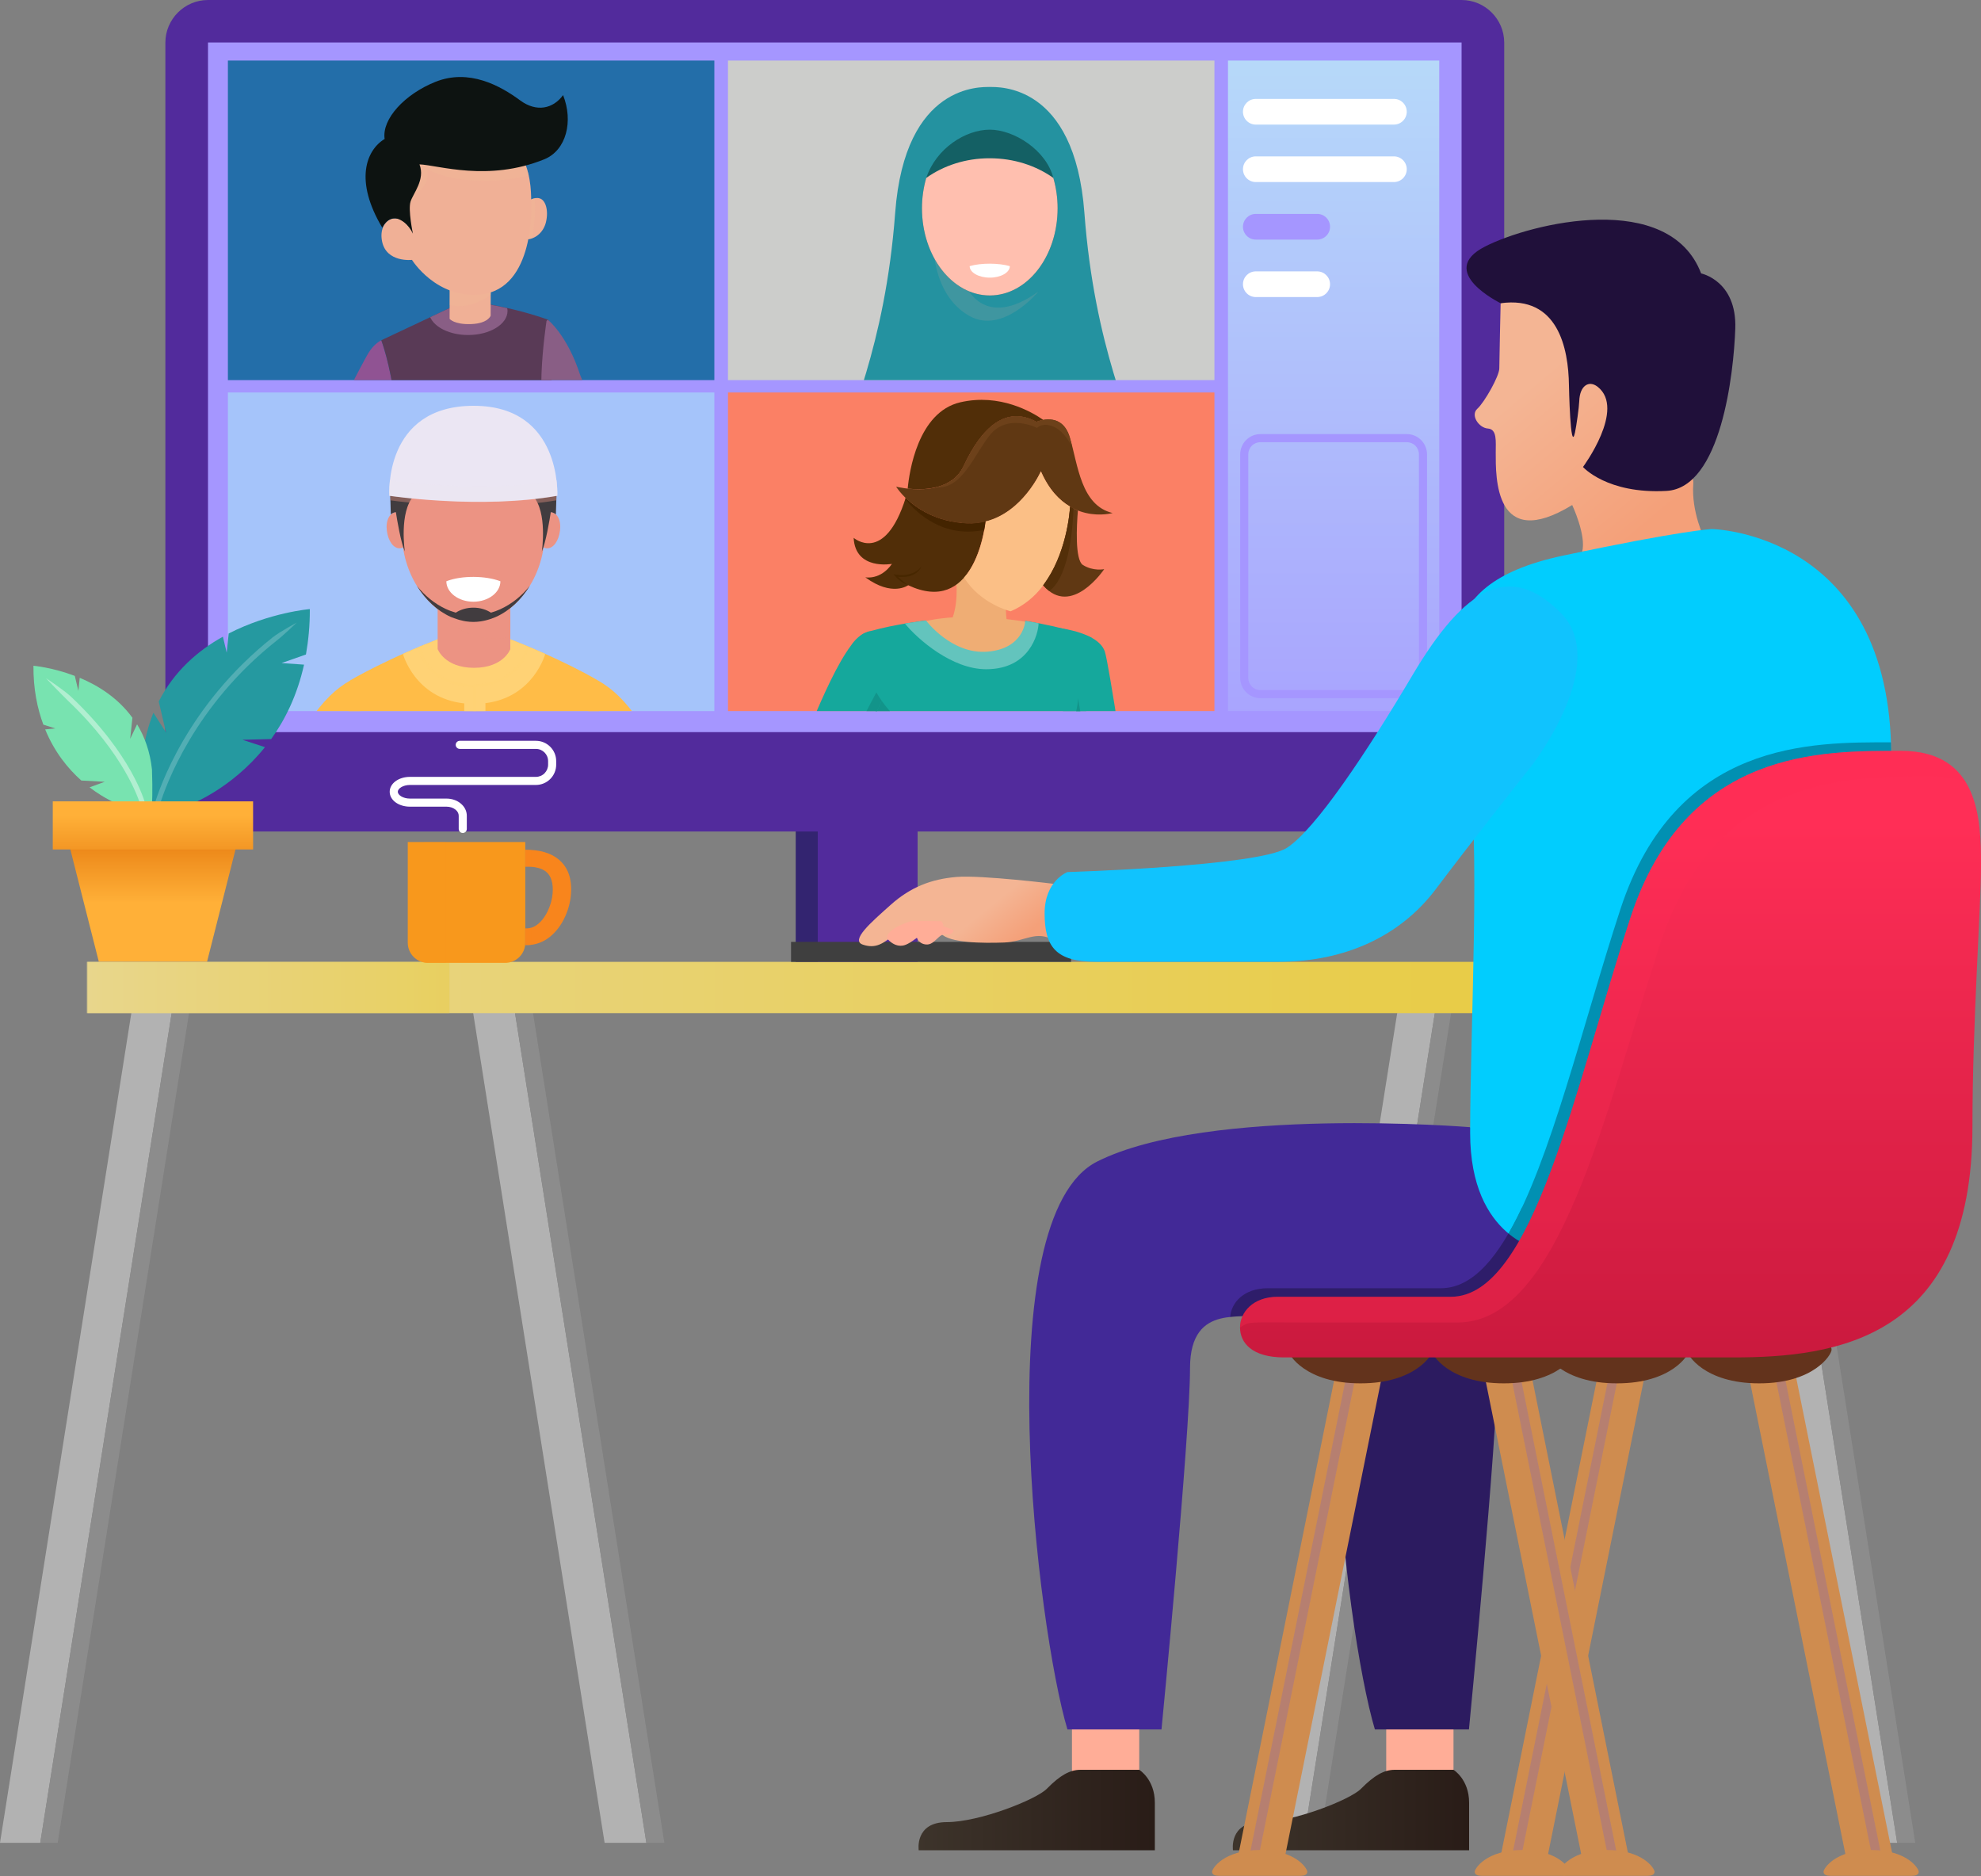
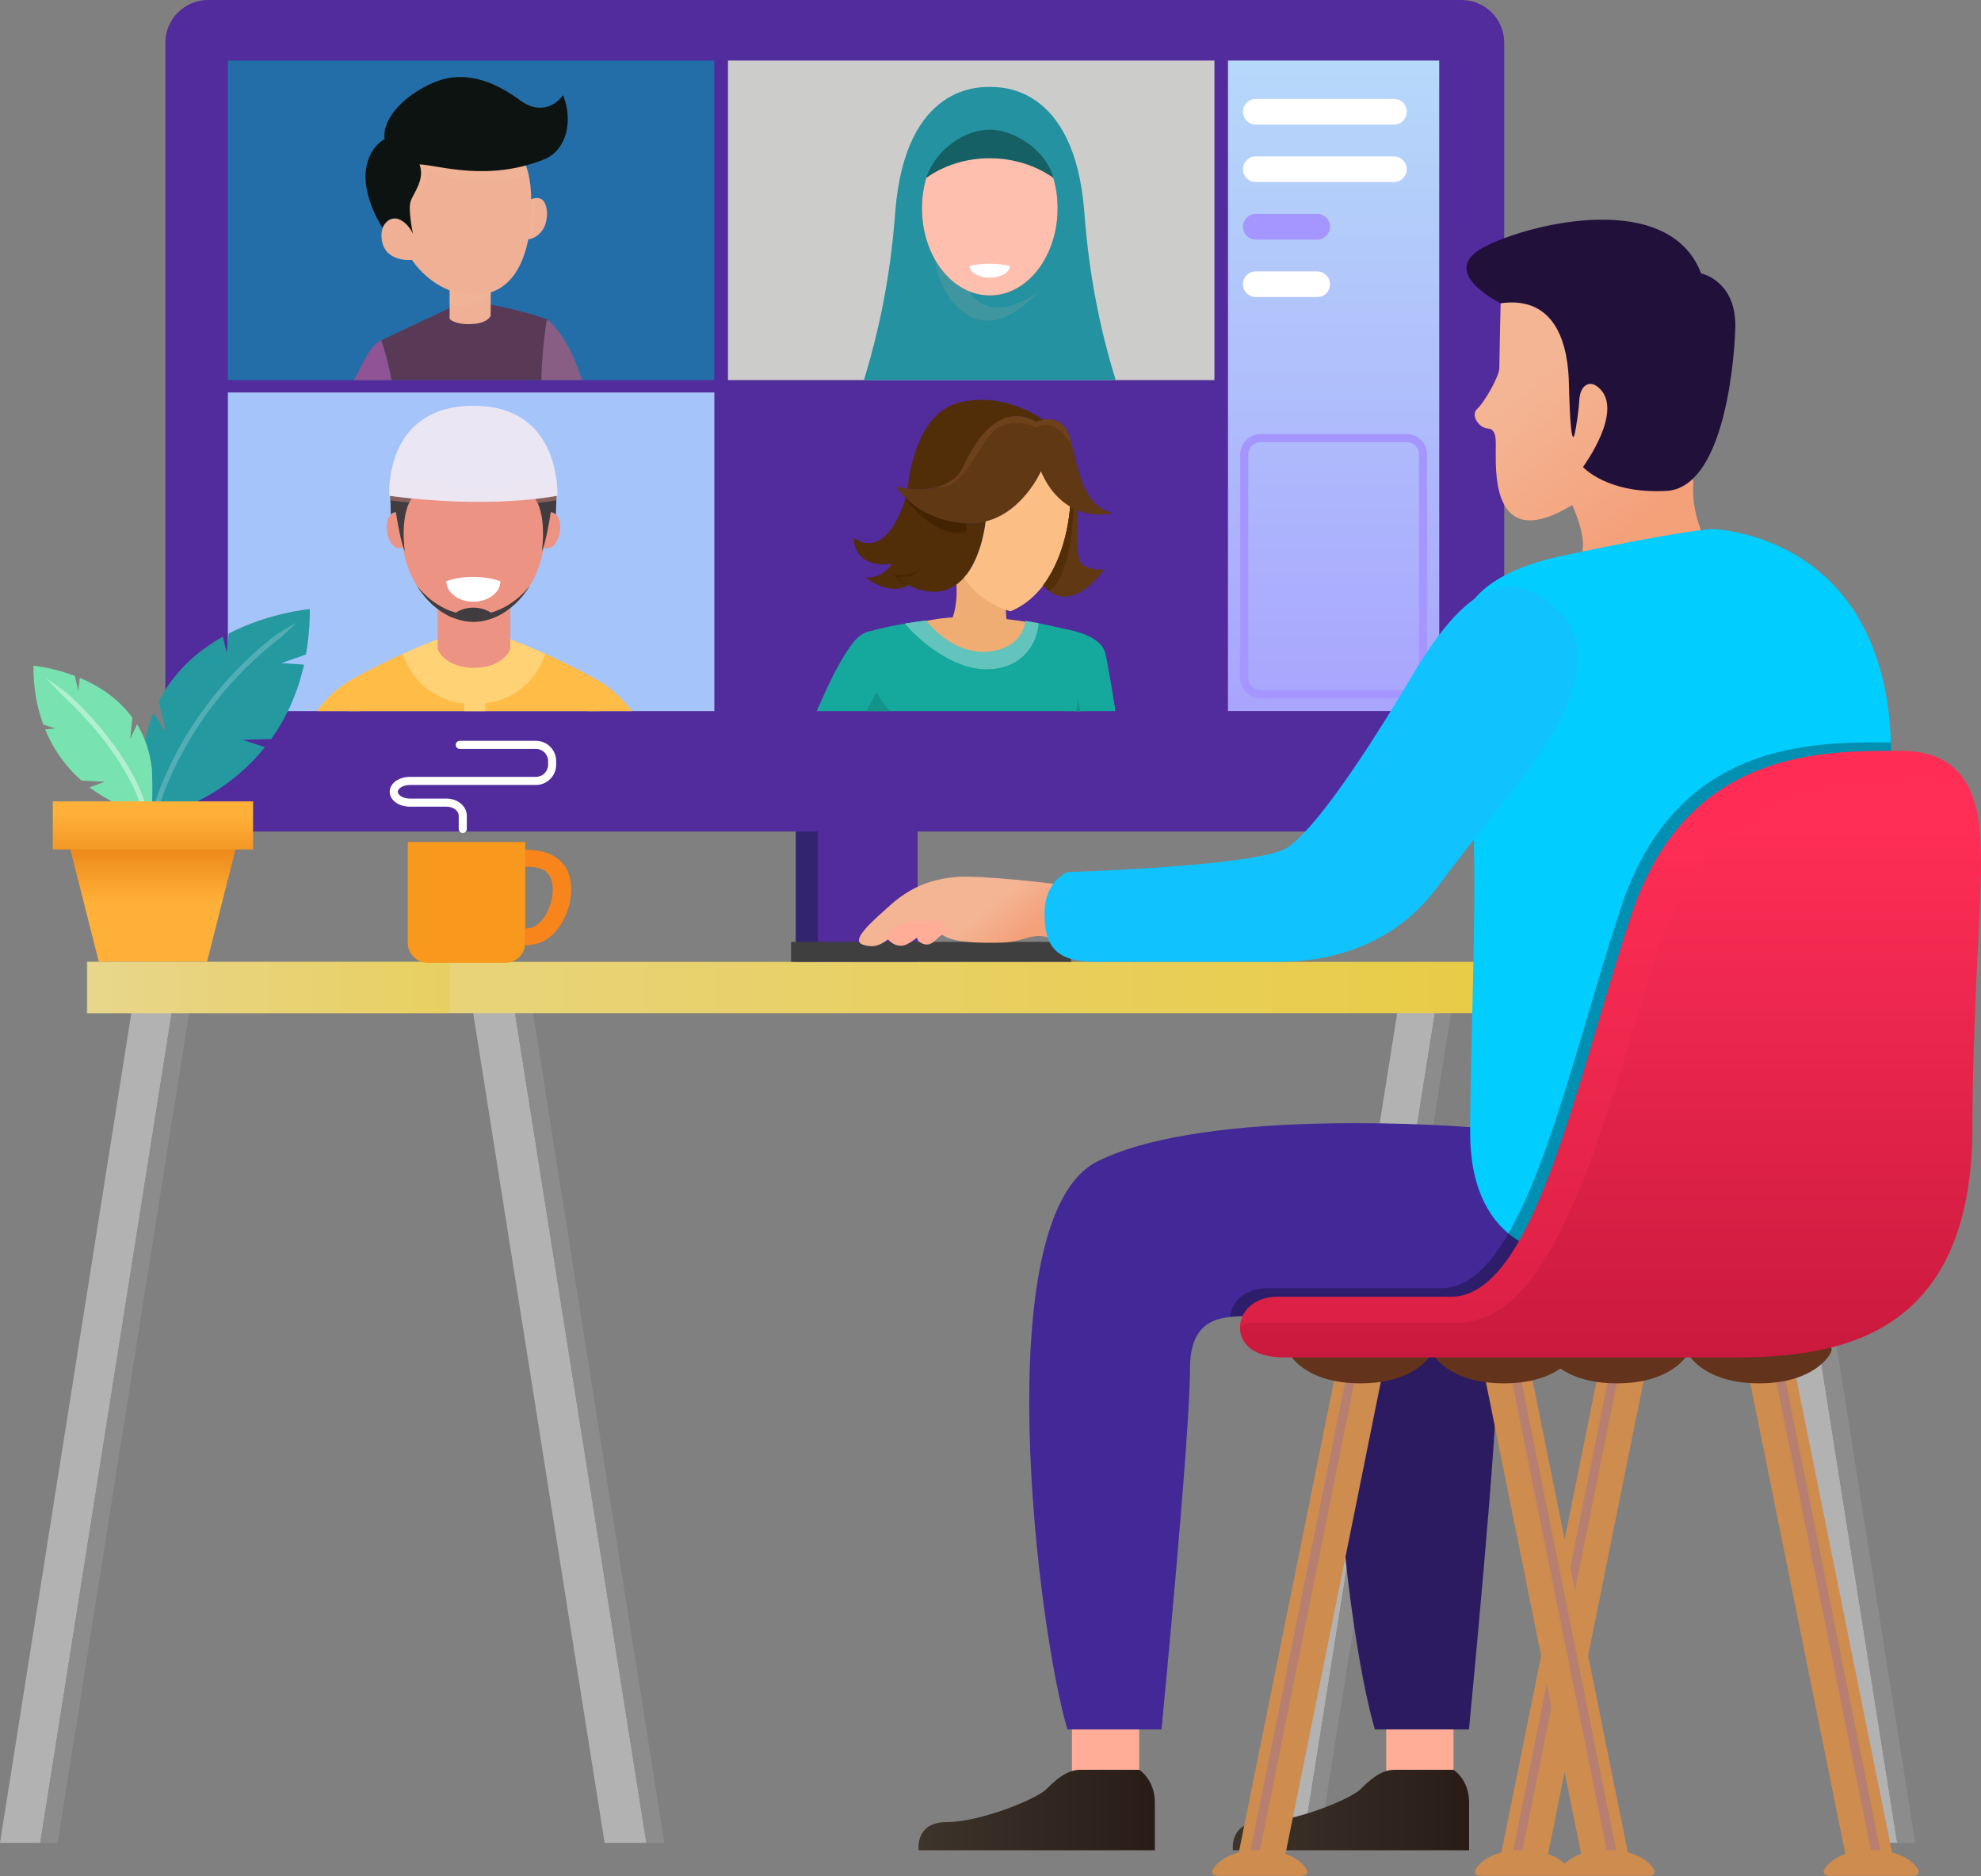
<svg xmlns="http://www.w3.org/2000/svg" xmlns:xlink="http://www.w3.org/1999/xlink" height="236.7" preserveAspectRatio="xMidYMid meet" version="1.0" viewBox="0.0 0.0 250.0 236.7" width="250.0" zoomAndPan="magnify">
  <rect x="0.0" y="0.0" width="250.0" height="236.7" fill="#808080" stroke="none" />
  <g>
    <g>
      <g>
        <path d="M103.12 103.69H115.8V122.1H103.12z" fill="#522B9C" />
      </g>
      <g>
        <path d="M100.42 103.69H103.2V122.1H100.42z" fill="#332470" />
      </g>
    </g>
    <g>
      <g>
        <g>
          <path d="M189.84,99.53c0,2.96-2.42,5.38-5.38,5.38H26.25c-2.96,0-5.38-2.42-5.38-5.38V5.38 c0-2.96,2.42-5.38,5.38-5.38h158.2c2.96,0,5.38,2.42,5.38,5.38V99.53z" fill="#522B9C" />
        </g>
        <g>
-           <path d="M26.25,5.36c0,8.47,0,78.55,0,87.01c9.75,0,148.45,0,158.2,0c0-8.46,0-78.54,0-87.01 C174.7,5.36,36.01,5.36,26.25,5.36z" fill="#A596FF" />
-         </g>
+           </g>
      </g>
      <g>
        <path d="M28.76 7.64H90.15V47.96H28.76z" fill="#236EA9" />
      </g>
      <g>
        <path d="M28.76 49.52H90.15V89.72H28.76z" fill="#A5C4FA" />
      </g>
      <g>
-         <path d="M91.87 49.52H153.26V89.72H91.87z" fill="#FB8065" />
-       </g>
+         </g>
      <linearGradient gradientUnits="userSpaceOnUse" id="a" x1="168.298" x2="168.298" xlink:actuate="onLoad" xlink:show="other" xlink:type="simple" y1="-17.009" y2="112.188">
        <stop offset=".006" stop-color="#bae8f8" />
        <stop offset="1" stop-color="#a596ff" />
      </linearGradient>
      <path d="M154.97 7.64H181.63V89.71H154.97z" fill="url(#a)" />
      <g>
        <defs>
          <path d="M28.76 7.64H90.15V47.96H28.76z" id="b" />
        </defs>
        <clipPath id="c">
          <use overflow="visible" xlink:actuate="onLoad" xlink:href="#b" xlink:show="embed" xlink:type="simple" />
        </clipPath>
        <g clip-path="url(#c)">
          <g>
            <path d="M49.05,58.88c-3.89-3.39-8.08-3.8-8.08-3.8s4.73-9.22,5.5-10.5c0.77-1.28,1.65-1.64,1.65-1.64 s1.96,5.08,2.17,13.59C49.99,57.24,49.62,57.88,49.05,58.88z" fill="#905393" />
          </g>
          <g>
            <path d="M57.04,38.73l-8.92,4.2c0,0,4.42,11.48,0.7,28.81c3.86,1.8,14.49,3.13,21.59-0.15 c0.09-11.08-0.2-18.28-0.85-22.78c0.2-3.23,0.27-8.3-0.42-8.48c-1.9-0.68-4.54-1.42-7.48-1.94 C58.64,38.59,57.04,38.73,57.04,38.73z" fill="#593A56" />
          </g>
          <g>
-             <path d="M64.05,39.23c0,1.68-2.23,3.04-4.97,3.04c-2.3,0-4.22-0.95-4.79-2.25l2.75-1.29c0,0,1.59-0.15,4.61-0.33 c0.81,0.14,1.6,0.3,2.35,0.48C64.03,38.99,64.05,39.11,64.05,39.23z" fill="#895E85" />
-           </g>
+             </g>
          <g>
            <g>
              <path d="M61.92,39.83c0,0-0.31,0.98-2.46,1.06c-2.15,0.08-2.72-0.66-2.72-0.66l0.01-3.72l5.18,0.01L61.92,39.83 z" fill="#F0B096" />
            </g>
            <g>
              <path d="M61.93,37.17v-0.51c-0.05-0.05-0.11-0.1-0.17-0.15l-5-0.01l0,1.98 C59.2,39.08,61.25,37.7,61.93,37.17z" fill="#F0B896" opacity=".4" />
            </g>
            <g>
              <path d="M66.57,25.43c0,0,0.79-0.63,1.54-0.4c0.76,0.22,1.14,1.55,0.79,3c-0.35,1.45-1.57,2.23-2.54,2.16 C65.4,30.12,66.57,25.43,66.57,25.43z" fill="#F0B096" />
            </g>
            <g>
              <path d="M66.37,30.19c-0.96-0.07,0.2-4.76,0.2-4.76s0.42-0.33,0.93-0.42c0,0.29,0,0.53,0.01,0.71 c0,0,0.1,2.02-0.36,4.36C66.89,30.17,66.62,30.21,66.37,30.19z" fill="#F0B896" opacity=".3" />
            </g>
            <g>
              <path d="M67.04,25.76c0,0,0.53,10.69-6.38,11.39c-5.62,0.56-8.67-4.36-8.67-4.36s-3.25,0.38-3.78-2.37 c-0.53-2.74,2.13-4.14,3.68-1.35c0,0-0.94-1.43-1.08-3.53c-0.13-2.09-0.96-8.16,7.24-8.98C67.44,15.61,67.01,24.06,67.04,25.76 z" fill="#F0B096" />
            </g>
            <g>
              <path d="M66.73,22.16c-0.24-1.08-0.67-2.2-1.42-3.18l-1.68-0.07l-10.7,0.86l-2.08,2.46 c-0.1,0.65-0.13,1.28-0.12,1.84l0.72,3.52c-0.01-2.32,1.29-3.15,2-4.05c0.71-0.9,0.49-2.16,0.49-2.16 C58.91,23.81,65.23,22.53,66.73,22.16z" fill="#F0B896" opacity=".4" />
            </g>
            <g>
              <path d="M52.11,29.48c0,0-0.63-2.99-0.3-4.04c0.33-1.05,1.87-2.77,1.13-4.7c2.37,0.09,8.64,2.24,15.77-0.65 c2.77-1.15,3.66-4.79,2.35-8.09c-1.25,1.71-3.33,2.2-5.41,0.67c-2.52-1.86-6.47-4.04-10.71-2.34c-3.86,1.55-6.77,4.68-6.4,7.2 c-2.36,1.44-3.83,5.29-0.29,11.21c0,0,0.61-1.46,1.92-1.14C50.62,27.74,51.5,28.2,52.11,29.48z" fill="#0D1311" />
            </g>
          </g>
          <g>
            <path d="M69.13,40.34c0,0,2.45,1.91,4.09,6.98c1.5,3.53,1.62,5.08,1.62,5.08s-1.67,1.06-4.79,1.3 c-3.13,0.24-1.08-13.2-1.08-13.2" fill="#895E85" />
          </g>
          <g>
            <path d="M49.56,48.74c0,0,0.63,3.24,0.68,6.63c0.79,0.79,3.67,3.96,3.67,3.96h1.67 c0,0,0.55-2.55-0.57-3.67c-1.12-1.12-3.08-1.36-3.49-1.77C51.12,53.49,51.6,52.66,49.56,48.74z" fill="#00D0FC" opacity=".6" />
          </g>
          <g>
            <path d="M69.66,47.98l0.57,8.4l-0.33,3.39l-2.91-0.24c0,0,0.55-2.89,0.91-3.25 c0.36-0.36,0.85-0.6,1.19-1.67C69.43,53.54,69.66,47.98,69.66,47.98z" fill="#00D0FC" opacity=".6" />
          </g>
        </g>
      </g>
      <g>
        <defs>
          <path d="M91.87 7.64H153.26V47.96H91.87z" id="d" />
        </defs>
        <use fill="#CCCDCB" overflow="visible" xlink:actuate="onLoad" xlink:href="#d" xlink:show="embed" xlink:type="simple" />
        <clipPath id="e">
          <use overflow="visible" xlink:actuate="onLoad" xlink:href="#d" xlink:show="embed" xlink:type="simple" />
        </clipPath>
        <g clip-path="url(#e)">
          <g>
            <path d="M143.76,57.47c-0.77-4.35-5.63-13.47-6.91-30.61c-1.23-16.48-10.98-15.85-11.91-15.89v0h-0.06v0 c-0.93,0.04-10.68-0.59-11.91,15.89c-1.28,17.14-6.17,26.37-6.91,30.61c-1.27,7.33-1.86,23.26,4.53,29.39 c6.11,5.85,13.62,9.45,14.29,9.76v0.03c0,0,0.03-0.01,0.03-0.01c0.01,0,0.03,0.01,0.03,0.01v-0.03 c0.66-0.31,8.18-3.92,14.29-9.76C145.62,80.73,145.12,65.15,143.76,57.47z" fill="#2492A0" />
          </g>
          <g>
            <path d="M121.78,35.82c0,0,2.21,6.04,9.27,0.96c0,0-4.45,5.43-8.66,3.11 c-5-2.75-4.64-9.82-4.64-9.82L121.78,35.82z" fill="#AAA6A3" opacity=".2" />
          </g>
          <g>
            <path d="M116.89,22.45c-0.34,1.19-0.54,2.47-0.54,3.82c0,6.08,3.83,11.01,8.56,11.01 c4.73,0,8.56-4.93,8.56-11.01c0-1.34-0.2-2.63-0.54-3.82c-0.89-3.51-4.97-6.09-8.02-6.09 C121.87,16.36,118.15,18.69,116.89,22.45z" fill="#146064" />
          </g>
          <g>
            <path d="M116.89,22.45c-0.34,1.19-0.54,2.47-0.54,3.82c0,6.08,3.83,11.01,8.56,11.01 c4.73,0,8.56-4.93,8.56-11.01c0-1.34-0.2-2.63-0.54-3.82c-2.18-1.55-4.97-2.48-8.02-2.48 C121.87,19.96,119.08,20.89,116.89,22.45z" fill="#FFBFAF" />
          </g>
          <g>
            <path d="M127.44,33.58c0,0.8-1.13,1.45-2.53,1.45c-1.4,0-2.54-0.65-2.54-1.45 C123.82,33.15,126.08,33.18,127.44,33.58z" fill="#FFF" />
          </g>
        </g>
      </g>
      <g>
        <defs>
          <path d="M28.76 49.52H90.15V89.72H28.76z" id="f" />
        </defs>
        <clipPath id="g">
          <use overflow="visible" xlink:actuate="onLoad" xlink:href="#f" xlink:show="embed" xlink:type="simple" />
        </clipPath>
        <g clip-path="url(#g)">
          <g>
            <path d="M76,98.53l-0.56-12.69c0,0-4.75-2.85-12.4-5.69c-1.36-0.16-5.07-0.16-6.44,0 c-7.65,2.85-12.4,5.69-12.4,5.69l-0.56,12.69c0,0-1.33,11.37-1.42,27.12c6.41,3.01,28.79,3.01,35.21,0 C77.34,109.9,76,98.53,76,98.53z" fill="#FFBC47" />
          </g>
          <g>
            <path d="M68.81,82.5c-1.66-0.74-3.59-1.55-5.76-2.36c-1.36-0.16-5.07-0.16-6.44,0c-2.17,0.81-4.1,1.61-5.76,2.36 c0,0,1.48,5.59,7.74,6.25v20.69h2.67V88.72C67.35,87.97,68.81,82.5,68.81,82.5z" fill="#FFD275" />
          </g>
          <g>
            <path d="M66.64,81.6c-0.12-0.05-0.23-0.1-0.35-0.14c-0.16,2.71-3.04,4.88-6.57,4.88 c-3.52,0-6.39-2.16-6.57-4.87c-0.12,0.05-0.23,0.1-0.35,0.15c0.26,2.83,3.26,5.08,6.92,5.08v21.44h0.35V86.68 C63.58,86.54,66.4,84.35,66.64,81.6z" fill="#FFD275" opacity=".5" />
          </g>
          <g>
            <path d="M64.41,81.89c0,0-0.85,2.37-4.59,2.37c-3.73,0-4.59-2.37-4.59-2.37v-5.23h9.17V81.89z" fill="#EC9383" />
          </g>
          <g>
            <path d="M64.41,80.38v-3.72h-9.17C55.24,76.66,57.86,81.61,64.41,80.38z" fill="#EC9383" opacity=".4" />
          </g>
          <g>
            <path d="M69.26,64.57c-0.29,0-0.56,0.12-0.8,0.31c-0.97-4.3-4.51-7.03-8.73-7.03c-4.22,0-7.75,2.72-8.73,7.01 c-0.23-0.18-0.49-0.29-0.77-0.29c-1.1,0-1.57,1.13-1.41,2.39s0.82,2.27,1.67,2.22c0.13-0.01,0.25-0.05,0.37-0.1 c0.73,5,4.42,9.38,8.87,9.38c4.46,0,8.15-4.39,8.87-9.39c0.13,0.06,0.26,0.11,0.4,0.11c0.85,0.05,1.51-0.96,1.67-2.22 C70.84,65.7,70.37,64.57,69.26,64.57z" fill="#EC9383" />
          </g>
          <g>
            <path d="M63.15,73.34c0,1.42-1.53,2.58-3.41,2.58c-1.88,0-3.41-1.16-3.41-2.58 C58.26,72.58,61.31,72.63,63.15,73.34z" fill="#FFF" />
          </g>
          <g>
            <path d="M66.87,73.9c-1.03,1.3-2.32,2.33-3.76,2.98c-0.37,0.17-0.76,0.31-1.15,0.42 c-0.6-0.39-1.37-0.63-2.22-0.63c-0.85,0-1.62,0.24-2.22,0.63c-0.45-0.13-0.89-0.29-1.31-0.49c-1.38-0.65-2.61-1.66-3.6-2.9 c1.08,1.76,2.57,3.16,4.28,3.93c0,0,0,0,0,0c0.14,0.06,0.28,0.11,0.42,0.16c0.2,0.07,0.4,0.14,0.6,0.2 c0.19,0.05,0.38,0.1,0.57,0.14c0.11,0.02,0.22,0.04,0.33,0.06c0.31,0.04,0.61,0.07,0.93,0.07c0.32,0,0.62-0.03,0.93-0.07 c0.11-0.01,0.22-0.03,0.33-0.06c0.19-0.04,0.38-0.08,0.57-0.14c0.21-0.06,0.41-0.12,0.6-0.2c0.14-0.05,0.28-0.1,0.41-0.16 c0,0,0,0,0,0C64.3,77.07,65.79,75.67,66.87,73.9z" fill="#413C3F" />
          </g>
          <g>
            <path d="M70.23,62.39c0,0-1.23,0.18-2.98,0.18c1.88,2.03,1.13,7.01,1.13,7.01c0.49-1.07,0.99-4.02,1.13-4.96 c0.09,0.01,0.41,0.05,0.64,0.29C70.17,64.13,70.23,62.39,70.23,62.39z" fill="#413C3F" />
          </g>
          <g>
            <path d="M49.24,62.39c0,0,1.23,0.18,2.98,0.18c-1.88,2.03-1.13,7.01-1.13,7.01c-0.49-1.07-0.99-4.02-1.13-4.96 c-0.09,0.01-0.41,0.05-0.64,0.29C49.31,64.13,49.24,62.39,49.24,62.39z" fill="#413C3F" />
          </g>
          <g>
            <path d="M49.14,62.55c0,0,11.43,1.73,21.19,0c0,0,0.62-11.35-10.55-11.35C48.33,51.2,49.14,62.55,49.14,62.55z" fill="#EBE6F3" />
          </g>
          <g>
            <path d="M49.21,60.6c-0.13,1.16-0.07,1.96-0.07,1.96s11.43,1.73,21.19,0c0,0,0.04-0.79-0.1-1.95 C60.92,62.23,50.14,60.73,49.21,60.6z" fill="#EBE6F3" opacity=".7" />
          </g>
          <g>
            <path d="M49.25,62.57c0,0.13,0.01,0.33,0.02,0.56c1.8,0.25,12.01,1.51,20.94,0 c0.01-0.24,0.01-0.43,0.02-0.57C61.05,64.18,50.43,62.74,49.25,62.57z" fill="#EC9383" opacity=".4" />
          </g>
          <g>
            <g>
              <g>
                <path d="M72.44,95.51l6.34,11.52c0,0,3.99-3.96,8.33-3.66c-2.18-5.68-4.7-9.84-6.21-12.07 c-2.06-3.02-3.65-4.42-5.46-5.46L72.44,95.51z" fill="#FFBC47" />
              </g>
            </g>
          </g>
          <g>
            <path d="M74.69,106.89l1.64,0.57c-0.08-2.01-0.16-3.78-0.22-5.2c0,0-0.67-6.28-4.51-10.55 C71.6,91.72,74.75,96.45,74.69,106.89z" fill="#FFBC47" opacity=".3" />
          </g>
          <g>
            <g>
              <path d="M47.3,95.51l-6.38,11.52c0,0-4.02-3.96-8.37-3.66c2.19-5.68,4.72-9.84,6.25-12.07 c2.07-3.02,3.61-4.42,5.43-5.46L47.3,95.51z" fill="#FFBC47" />
            </g>
          </g>
          <g>
            <path d="M44.98,106.89l-1.64,0.57c0.08-2.01,0.16-3.78,0.22-5.2c0,0,0.67-6.28,4.51-10.55 C48.07,91.72,44.92,96.45,44.98,106.89z" fill="#FFBC47" opacity=".3" />
          </g>
        </g>
      </g>
      <g>
        <defs>
          <path d="M91.87 49.52H153.26V89.72H91.87z" id="h" />
        </defs>
        <clipPath id="i">
          <use overflow="visible" xlink:actuate="onLoad" xlink:href="#h" xlink:show="embed" xlink:type="simple" />
        </clipPath>
        <g clip-path="url(#i)">
          <g>
            <path d="M129.78,78.51c0,0-7.96-1.53-13.5,0c-5.54,1.54,8.6,10.04,9.32,10.06 C126.33,88.59,130.21,83.29,129.78,78.51L129.78,78.51z" fill="#EFAD74" />
          </g>
          <g>
            <path d="M137.73,80.44c0,0-2.87-1.22-8.35-2.1c0,0,0.79,5.09-5,5.09c-5.78,0-7.53-5.14-7.53-5.14 s-3.9,0.46-6.89,1.31c-1.19,0.12-2.85,1.77-2.62,2.35c1.01,2.69,3.57,8.39,5.21,13.35c2.01,6.04,3.37,14.57,0.79,19.75 c-2.58,5.18-4.96,9.31-5.14,12.46c0,0,20.47,5.05,30.35,1.46c0,0-4.28-16.62-4.47-21.07c-0.19-4.45,0.82-8.47,1.4-11.68 C136.07,93,138.71,85.8,137.73,80.44L137.73,80.44z" fill="#15A89C" />
          </g>
          <g>
            <path d="M131.07,78.64c-0.03,1.29-1.11,5.8-6.62,5.8c-4.3,0-8.6-3.75-10.26-5.77c1.52-0.24,2.67-0.38,2.67-0.38 s3.23,4.33,7.8,3.93c4.57-0.4,4.73-3.88,4.73-3.88C129.98,78.43,130.54,78.54,131.07,78.64L131.07,78.64z" fill="#63C4BD" />
          </g>
          <g>
            <path d="M117.38,99.23c-1.7,0.97-0.48,11.63-0.48,11.63l-2.29-0.54c0.53-4.81-0.58-10.58-2.06-15.03 c-0.74-2.24-1.67-4.61-2.55-6.81l0.6-1.14c0,0,2.67,5.09,6.79,5.09c4.12,0,13.82,0.73,16.24,0c2.43-0.73,2.43-4.36,2.43-4.36 s0.22,1.36,0.58,3.45c-0.47,1.89-0.94,3.54-1.15,4.69c-0.21,1.17-0.48,2.46-0.72,3.83c-0.7-0.76-1.9-1.65-3.8-1.79 C127.57,98.02,119.08,98.26,117.38,99.23L117.38,99.23z" fill="#12948A" />
          </g>
          <g>
            <path d="M132.65,79.1c0,0,3.11,28.21,8.12,31.76c0.71,0.51,5.16-4.86,6.37-7.65c0,0-2.86-2.02-2.87-4.29 l-1.76,2.05c0,0-2.56-17.21-3.08-18.76C138.91,80.66,136.6,79.54,132.65,79.1L132.65,79.1z" fill="#15A89C" />
          </g>
          <g>
            <path d="M120.17,78.07l6.88,0.28c-0.38-3.02,0.24-5.59,0.24-5.59l-6.7-0.27 C120.58,72.49,121.11,75.56,120.17,78.07L120.17,78.07L120.17,78.07z" fill="#EFAD74" />
          </g>
          <g>
            <path d="M131.36,59.47c0,0-3,6.87-9.33,6.57c-6.33-0.3-8.94-4.64-8.94-4.64s6.52,1.7,8.54-2.61 c2.33-4.98,5.39-7.64,9.19-5.56c0,0,3.19-1.47,4.2,1.98c1.02,3.45,1.38,8.56,5.39,9.52C140.4,64.73,134.4,66.46,131.36,59.47 L131.36,59.47L131.36,59.47z" fill="#603813" />
          </g>
          <g>
            <path d="M107.73,67.86c0,0,3.89,3.4,6.56-5.02c1.34,1.29,3.83,3.02,7.73,3.2c0.85,0.04,1.63-0.06,2.35-0.24 c-0.16,1.35-1.63,11.85-9.76,8.04c0,0-2.01,1.51-5.41-1c0,0,1.9,0.39,3.36-1.69C112.56,71.14,107.94,72.01,107.73,67.86 L107.73,67.86L107.73,67.86z" fill="#512E08" />
          </g>
          <g>
            <path d="M130.81,53.23c-3.8-2.07-6.86,0.58-9.19,5.56c-1.41,3.01-5.02,3.08-7.07,2.86 c0.19-2.06,1.27-9.64,6.63-10.89c4.99-1.16,9.06,1.23,10.48,2.22C131.17,53.07,130.81,53.23,130.81,53.23L130.81,53.23 L130.81,53.23z" fill="#512E08" />
          </g>
          <g>
            <path d="M131.36,59.47c1.01,2.32,2.35,3.67,3.69,4.45c-0.06,0.95-0.77,10.37-7.51,13.21c0,0-3.79-0.9-5.87-4.25 c2.08-2.35,2.63-6.3,2.72-7.09C129.09,64.62,131.36,59.47,131.36,59.47L131.36,59.47L131.36,59.47z" fill="#FBBF86" />
          </g>
          <g>
            <path d="M135.04,63.92c0.33,0.2,0.67,0.36,0.99,0.49c-0.15,1.84-0.4,6.23,0.64,6.88 c1.32,0.82,2.68,0.52,2.68,0.52s-4.14,6.19-7.71,2.03C134.59,69.97,135,64.63,135.04,63.92L135.04,63.92L135.04,63.92z" fill="#603813" />
          </g>
          <g>
            <path d="M114.62,73.83c0,0-0.65-0.43-1.28-1.05c0.7,0.08,2.35,0.08,2.98-1.37c0,0-0.8,1.42-3.25,1.1l-0.33-0.08 l0.22,0.26C113.67,73.54,114.58,73.82,114.62,73.83L114.62,73.83L114.62,73.83z" fill="#472700" />
          </g>
          <g>
            <path d="M118.06,61.5c1.43-0.34,2.81-1.1,3.55-2.71c2.33-4.98,5.39-7.64,9.19-5.56c0,0,3.19-1.47,4.2,1.98 c0.11,0.35,0.2,0.71,0.29,1.09c-0.56-0.97-1.39-2.11-2.41-2.5c-1.36-0.54-2.01,0.19-2.01,0.19s-3.7-1.9-5.95,0.91 C122.85,57.49,121.43,61.77,118.06,61.5L118.06,61.5L118.06,61.5z" fill="#6D411A" />
          </g>
          <g>
-             <path d="M114.25,62.96c0.02-0.05,0.03-0.08,0.04-0.12c1.34,1.29,3.83,3.02,7.73,3.2 c0.85,0.04,1.63-0.06,2.35-0.24c-0.03,0.19-0.07,0.57-0.16,1.05C118.56,68.09,114.99,63.93,114.25,62.96L114.25,62.96 L114.25,62.96z" fill="#442400" />
+             <path d="M114.25,62.96c0.02-0.05,0.03-0.08,0.04-0.12c1.34,1.29,3.83,3.02,7.73,3.2 c-0.03,0.19-0.07,0.57-0.16,1.05C118.56,68.09,114.99,63.93,114.25,62.96L114.25,62.96 L114.25,62.96z" fill="#442400" />
          </g>
          <g>
            <path d="M135.04,63.92c0.14,0.09,0.28,0.14,0.43,0.21c-0.04,1.59-0.36,8.49-3.05,10.44 c-0.26-0.2-0.52-0.42-0.77-0.72C134.59,69.97,135,64.63,135.04,63.92L135.04,63.92L135.04,63.92z" fill="#532F09" />
          </g>
          <g>
            <path d="M111.91,86.97c0,0-5.35,12.17-8.75,17.84c0,0-0.43,1.23,0.41,3.73c0.84,2.51,1.6,3.94,1.6,3.94 s-1.31,2.18-4.33,3.11c0,0-2.64-6.98-3.99-11.22c-0.36-1.12,2.08-5.15,3.47-8.11c1.39-2.96,5.84-15.48,8.94-16.44 C112.34,78.86,112.8,83.44,111.91,86.97L111.91,86.97z" fill="#15A89C" />
          </g>
          <g>
            <path d="M134.52,91.95c1.51-1.22,1.53-3.87,1.53-3.87s2.65,16.41,4.48,22.58 C137.95,108.39,135.89,99.67,134.52,91.95L134.52,91.95z" fill="#12948A" />
          </g>
          <g>
            <path d="M111.27,88.42c-1.52,3.38-5.42,11.91-8.11,16.4c0,0-0.13,0.39-0.1,1.17l-1.77-0.93l9.3-17.7 C110.6,87.35,110.83,87.8,111.27,88.42L111.27,88.42z" fill="#12948A" />
          </g>
        </g>
      </g>
      <g>
        <path d="M177.53,14.1c0,0.9-0.73,1.62-1.62,1.62h-17.43c-0.9,0-1.62-0.73-1.62-1.62l0,0c0-0.9,0.73-1.62,1.62-1.62 h17.43C176.8,12.47,177.53,13.2,177.53,14.1L177.53,14.1z" fill="#FFF" />
      </g>
      <g>
        <path d="M177.53,21.35c0,0.9-0.73,1.62-1.62,1.62h-17.43c-0.9,0-1.62-0.73-1.62-1.62l0,0 c0-0.9,0.73-1.62,1.62-1.62h17.43C176.8,19.73,177.53,20.45,177.53,21.35L177.53,21.35z" fill="#FFF" />
      </g>
      <g>
        <path d="M167.85,28.61c0,0.9-0.73,1.62-1.62,1.62h-7.75c-0.9,0-1.62-0.73-1.62-1.62l0,0c0-0.9,0.73-1.62,1.62-1.62 h7.75C167.12,26.98,167.85,27.71,167.85,28.61L167.85,28.61z" fill="#A596FF" />
      </g>
      <g>
        <path d="M167.85,35.86c0,0.9-0.73,1.62-1.62,1.62h-7.75c-0.9,0-1.62-0.73-1.62-1.62l0,0c0-0.9,0.73-1.62,1.62-1.62 h7.75C167.12,34.24,167.85,34.97,167.85,35.86L167.85,35.86z" fill="#FFF" />
      </g>
      <g>
        <path d="M159.07,54.77c-0.68,0-1.33,0.27-1.81,0.75c-0.48,0.48-0.75,1.13-0.75,1.81v28.2 c0,0.68,0.27,1.33,0.75,1.81c0.48,0.48,1.13,0.75,1.81,0.75h18.46c1.41,0,2.56-1.15,2.56-2.56v-28.2c0-0.68-0.27-1.33-0.75-1.81 c-0.48-0.48-1.13-0.75-1.81-0.75H159.07z M157.98,86.62c-0.29-0.29-0.45-0.68-0.45-1.09v-28.2c0-0.41,0.16-0.8,0.45-1.09 s0.68-0.45,1.09-0.45h18.46c0.41,0,0.8,0.16,1.09,0.45s0.45,0.68,0.45,1.09v28.2c0,0.85-0.69,1.54-1.54,1.54h-18.46 C158.66,87.07,158.27,86.91,157.98,86.62z" fill="#A596FF" />
      </g>
    </g>
    <g>
      <g>
        <path d="M30.59,93.34l3.63-0.09c1.77-2.45,3.29-5.54,4.15-9.39l-2.84-0.2l3.08-1.08c0.31-1.77,0.5-3.65,0.49-5.73 c0,0-5.06,0.42-10.24,3.08l-0.25,2.42l-0.48-2.02c-3.11,1.73-6.15,4.34-8.1,8.18l0.92,3.91l-1.59-2.49 c-0.64,1.6-1.12,3.37-1.33,5.39c-0.14,3.86,0,6.2,0,6.2h5.92c0,0,5.19-1.9,9.49-7.25L30.59,93.34z" fill="#2599A0" />
      </g>
      <g>
        <path d="M19.18,97.1c-0.24-2.27-0.93-4.15-1.88-5.71l-0.87,1.83l0.28-2.66c-1.82-2.5-4.34-4.08-6.65-5.04 l-0.17,1.65l-0.45-1.89C6.59,84.2,4.22,84,4.22,84c-0.02,2.91,0.48,5.35,1.25,7.43l1.51,0.48L5.7,92.03 c1.18,2.88,2.9,4.97,4.56,6.45l2.96,0.16l-1.92,0.7c2.02,1.54,3.69,2.16,3.69,2.16h4.2C19.18,101.5,19.28,99.84,19.18,97.1z" fill="#78E3B0" />
      </g>
      <g>
        <path d="M8.65,88.48c-0.92-0.88-2.86-2.92-2.86-2.92s2.29,1.51,3.2,2.37 c7.66,7.24,9.27,13.21,9.34,13.49l-0.3,0.08h-0.33C17.48,100.78,15.64,95.14,8.65,88.48z" fill="#FFF" opacity=".42" />
      </g>
      <g>
        <path d="M20.18,101.5H19.5c0.57-1.93,4.11-12.52,14.91-21.08c0.91-0.72,3.03-1.86,3.03-1.86 s-1.67,1.61-2.54,2.28C24.49,89.06,20.89,99.19,20.18,101.5z" fill="#FFF" opacity=".21" />
      </g>
      <linearGradient gradientUnits="userSpaceOnUse" id="j" x1="19.299" x2="19.299" xlink:actuate="onLoad" xlink:show="other" xlink:type="simple" y1="106.359" y2="113.915">
        <stop offset=".006" stop-color="#eb8517" />
        <stop offset="1" stop-color="#ffb038" />
      </linearGradient>
      <path d="M26.13 121.34L12.47 121.34 8.43 105.41 30.17 105.41z" fill="url(#j)" />
      <linearGradient gradientUnits="userSpaceOnUse" id="k" x1="19.299" x2="19.299" xlink:actuate="onLoad" xlink:show="other" xlink:type="simple" y1="110.125" y2="102.922">
        <stop offset=".006" stop-color="#eb8517" />
        <stop offset="1" stop-color="#ffb038" />
      </linearGradient>
      <path d="M6.66 101.11H31.94V107.18H6.66z" fill="url(#k)" />
    </g>
    <g>
      <g>
        <path d="M143.77 217.79L143.77 226.08 135.28 226.08 135.28 217.35z" fill="#FFAD97" />
      </g>
      <linearGradient gradientUnits="userSpaceOnUse" id="l" x1="115.913" x2="145.737" xlink:actuate="onLoad" xlink:show="other" xlink:type="simple" y1="228.373" y2="228.373">
        <stop offset="0" stop-color="#3d342b" />
        <stop offset="1" stop-color="#291c17" />
      </linearGradient>
      <path d="M143.77,223.3c0,0,1.97,1.2,1.97,4.15 c0,2.95,0,6,0,6h-29.8c0,0-0.54-3.55,3.55-3.55c4.09,0,11.27-2.84,12.61-4.2c1.71-1.74,2.94-2.4,4.26-2.4 C137.66,223.3,143.77,223.3,143.77,223.3z" fill="url(#l)" />
    </g>
    <g>
      <path d="M81.57 232.51L76.3 232.51 59.59 127.03 64.87 127.03z" fill="#B2B2B2" />
    </g>
    <g>
      <path d="M64.87 127.03L81.57 232.51 83.84 232.51 67.14 127.03z" fill="#8C8C8C" />
    </g>
    <g>
      <g>
        <path d="M239.42 232.51L234.15 232.51 217.45 127.03 222.72 127.03z" fill="#B2B2B2" />
      </g>
      <g>
        <path d="M222.72 127.03L239.42 232.51 241.7 232.51 225 127.03z" fill="#8C8C8C" />
      </g>
    </g>
    <g>
      <g>
        <path d="M164.52 232.01L159.77 232.01 176.47 126.91 181.22 126.91z" fill="#B2B2B2" />
      </g>
      <g>
        <path d="M181.22 126.91L164.52 232.01 166.57 232.01 183.27 126.91z" fill="#8C8C8C" />
      </g>
    </g>
    <g>
      <path d="M5.08 232.51L0 232.51 16.7 127.03 21.79 127.03z" fill="#B2B2B2" />
    </g>
    <g>
      <path d="M21.79 127.03L5.08 232.51 7.28 232.51 23.98 127.03z" fill="#8C8C8C" />
    </g>
    <linearGradient gradientUnits="userSpaceOnUse" id="m" x1="11.035" x2="186.873" xlink:actuate="onLoad" xlink:show="other" xlink:type="simple" y1="124.596" y2="124.596">
      <stop offset="0" stop-color="#e8d68c" />
      <stop offset="1" stop-color="#e8cc47" />
    </linearGradient>
    <path d="M11.03 121.36H186.87V127.83H11.03z" fill="url(#m)" />
    <linearGradient gradientUnits="userSpaceOnUse" id="n" x1="10.941" x2="56.723" xlink:actuate="onLoad" xlink:show="other" xlink:type="simple" y1="124.596" y2="124.596">
      <stop offset="0" stop-color="#e8d68c" />
      <stop offset="1" stop-color="#e8cc47" />
    </linearGradient>
    <path d="M10.94 121.36H56.72V127.83H10.94z" fill="url(#n)" opacity=".5" />
    <g>
      <g>
        <g>
          <path d="M183.43 217.79L183.43 226.08 174.94 226.08 174.94 217.35z" fill="#FFAD97" />
        </g>
        <linearGradient gradientUnits="userSpaceOnUse" id="o" x1="155.571" x2="185.394" xlink:actuate="onLoad" xlink:show="other" xlink:type="simple" y1="228.373" y2="228.373">
          <stop offset="0" stop-color="#3d342b" />
          <stop offset="1" stop-color="#291c17" />
        </linearGradient>
        <path d="M183.43,223.3c0,0,1.97,1.2,1.97,4.15 c0,2.95,0,6,0,6h-29.8c0,0-0.54-3.55,3.55-3.55c4.09,0,11.27-2.84,12.6-4.2c1.72-1.74,2.95-2.4,4.26-2.4 C177.31,223.3,183.43,223.3,183.43,223.3z" fill="url(#o)" />
      </g>
      <g>
        <path d="M177.29,146.54c-14.03,7.01-7.55,59.08-3.78,71.67c6.12,0,11.87,0,11.87,0s3.6-36.96,3.6-45.59 C188.99,158.23,177.29,146.54,177.29,146.54z" fill="#2C1B60" />
      </g>
    </g>
    <g>
      <path d="M185.52,142.22c0,0-33-2.7-47.03,4.32c-14.03,7.01-7.55,59.08-3.78,71.67c6.11,0,11.87,0,11.87,0 s3.6-36.96,3.6-45.59c0-8.63,7.29-5.67,8.64-7.02c1.35-1.35,29.04,2.61,33.63-3.78C197.03,155.44,185.52,142.22,185.52,142.22z" fill="#422997" />
    </g>
    <g>
      <linearGradient gradientUnits="userSpaceOnUse" id="p" x1="207.633" x2="192.659" xlink:actuate="onLoad" xlink:show="other" xlink:type="simple" y1="66.697" y2="48.927">
        <stop offset=".006" stop-color="#f4a079" />
        <stop offset="1" stop-color="#f4b594" />
      </linearGradient>
      <path d="M189.38,38.25c0,0-0.17,7.24-0.17,8.23 c0,0.98-1.88,4.29-2.77,5.09c-0.9,0.81,0.18,2.42,1.34,2.5c1.16,0.09,0.98,1.6,0.98,3.04c0,3.04-0.18,12.61,9.65,6.61 c0,0,1.8,3.83,1.26,5.88l15.45-1.59c0,0-1.7-3.4-1.43-6.97C213.97,57.47,201.58,34.19,189.38,38.25z" fill="url(#p)" />
      <g>
        <path d="M187.42,31.1c5.89-3,23.24-7.15,27.26,3.4c0,0,4.52,0.91,4.31,6.97c-0.19,5.55-1.77,20.1-8.69,20.47 c-7.5,0.41-10.53-3.02-10.53-3.02s5.43-7.31,1.85-10.12c-1.11-0.87-2.26-0.13-2.32,1.81c-0.03,0.8-0.35,3.07-0.54,3.97 c-0.59,2.77-0.76-5.95-0.76-5.95c-0.06-4.74-1.41-11.36-8.62-10.37C189.38,38.25,181.17,34.28,187.42,31.1z" fill="#20103A" />
      </g>
    </g>
    <g>
      <path d="M216.03,66.75c0,0,22.64,0.39,22.64,28.71c0,28.33-4.59,62.32-4.59,62.32H194.7c0,0-9.17-1.35-9.17-14.84 c0-13.49,1.35-36.69-0.27-47.75c-1.62-11.06-5.87-21.29,12-25.09C212.25,66.92,216.03,66.75,216.03,66.75z" fill="#01CDFE" />
    </g>
    <g>
      <path d="M99.83 118.84H135.17V121.36H99.83z" fill="#3F3F3F" />
    </g>
    <g opacity=".3">
      <path d="M158.82,165.6c1.35-1.35,29.04,2.61,33.63-3.78c1.8-2.51,1.12-6.07-0.38-9.47c-2.9,6.17-6.17,10.19-10.23,10.19h-21.85 c-3.01,0-4.61,1.81-4.74,3.62C156.82,165.99,158.28,166.14,158.82,165.6z" fill="inherit" />
      <path d="M238.67,95.46c0-0.62-0.02-1.2-0.04-1.8c-9.9,0-27.12-0.33-34.13,21.04c-4.8,14.65-8.76,31.66-14.12,40.93 c2.2,1.82,4.32,2.14,4.32,2.14h39.39C234.08,157.78,238.67,123.79,238.67,95.46z" fill="inherit" />
    </g>
    <g>
      <linearGradient gradientUnits="userSpaceOnUse" id="q" x1="125.655" x2="122.061" xlink:actuate="onLoad" xlink:show="other" xlink:type="simple" y1="121.072" y2="116.678">
        <stop offset=".006" stop-color="#f4a079" />
        <stop offset="1" stop-color="#f4b594" />
      </linearGradient>
      <path d="M133.28,111.55c0,0-9.44-1.17-12.59-0.9 c-3.15,0.27-5.76,1.26-8.28,3.51c-2.52,2.25-5.13,4.5-3.51,5.03c1.62,0.54,2.61-0.09,4.32-1.62c1.71-1.53,4.41-1.08,5.49,0.18 c1.08,1.26,5.4,1.26,8,1.17c2.61-0.09,4.05-1.62,6.3-0.27C135.26,120.01,133.28,111.55,133.28,111.55z" fill="url(#q)" />
      <g>
        <path d="M111.94,118.39c0,0,0.88,1.21,2.16,0.88c1.28-0.34,3.17-2.6,4.31-2.3c1.15,0.3,0.41-0.74,0.41-0.74 s-3.57-0.04-3.71-0.04C114.98,116.2,111.84,117.14,111.94,118.39z" fill="#FFAD97" />
      </g>
      <g>
        <path d="M115.65,118.12c0,0,0.17,0.98,1.25,1.05c1.08,0.07,1.55-1.42,2.46-1.28c0.91,0.14,0.98-0.53,0.98-0.53 l-2.12-0.81C118.22,116.54,116.43,117.38,115.65,118.12z" fill="#FFAD97" />
      </g>
    </g>
    <g>
      <g>
        <g>
          <path d="M238.89 234.31L232.96 234.31 220.45 172.36 226.38 172.36z" fill="#CF8C4F" />
        </g>
        <g>
          <path d="M237.46 234.31L236.28 234.31 223.77 172.36 224.96 172.36z" fill="#7D62BF" opacity=".3" />
        </g>
      </g>
      <g>
        <path d="M236.15,233.42h-0.04c-4.51,0-5.98,2.33-5.98,2.74c0,0.4,0.4,0.52,0.89,0.52h10.23 c0.49,0,0.89-0.12,0.89-0.52C242.14,235.74,240.66,233.42,236.15,233.42z" fill="#CF8C4F" />
      </g>
    </g>
    <g>
      <g>
        <g>
          <path d="M189.36 234.31L195.29 234.31 207.8 172.36 201.87 172.36z" fill="#CF8C4F" />
        </g>
        <g>
          <path d="M190.79 234.31L191.97 234.31 204.48 172.36 203.29 172.36z" fill="#7D62BF" opacity=".3" />
        </g>
      </g>
      <g>
        <path d="M192.1,233.42h0.04c4.5,0,5.98,2.33,5.98,2.74c0,0.4-0.4,0.52-0.89,0.52H187c-0.49,0-0.89-0.12-0.89-0.52 C186.12,235.74,187.59,233.42,192.1,233.42z" fill="#CF8C4F" />
      </g>
    </g>
    <g>
      <g>
        <g>
          <path d="M156.22 234.31L162.15 234.31 174.66 172.36 168.73 172.36z" fill="#CF8C4F" />
        </g>
        <g>
          <path d="M157.65 234.31L158.83 234.31 171.34 172.36 170.16 172.36z" fill="#7D62BF" opacity=".3" />
        </g>
      </g>
      <g>
        <path d="M158.96,233.42H159c4.51,0,5.98,2.33,5.98,2.74c0,0.4-0.4,0.52-0.89,0.52h-10.24 c-0.49,0-0.89-0.12-0.89-0.52C152.98,235.74,154.45,233.42,158.96,233.42z" fill="#CF8C4F" />
      </g>
    </g>
    <g>
      <g>
        <g>
          <path d="M205.55 234.31L199.62 234.31 187.11 172.36 193.04 172.36z" fill="#CF8C4F" />
        </g>
        <g>
          <path d="M204.13 234.31L202.94 234.31 190.43 172.36 191.62 172.36z" fill="#7D62BF" opacity=".3" />
        </g>
      </g>
      <g>
        <path d="M202.81,233.42h-0.04c-4.51,0-5.98,2.33-5.98,2.74c0,0.4,0.4,0.52,0.89,0.52h10.23 c0.49,0,0.89-0.12,0.89-0.52C208.8,235.74,207.32,233.42,202.81,233.42z" fill="#CF8C4F" />
      </g>
    </g>
    <g>
      <path d="M221.97,174.54h0.06c6.86,0,9.11-3.6,9.11-4.23c0-0.63-0.61-0.81-1.35-0.81h-15.58 c-0.74,0-1.35,0.18-1.35,0.81C212.86,170.94,215.11,174.54,221.97,174.54z" fill="#63331C" />
    </g>
    <g>
      <path d="M204.02,174.54h0.06c6.86,0,9.11-3.6,9.11-4.23c0-0.63-0.61-0.81-1.35-0.81h-15.58 c-0.74,0-1.35,0.18-1.35,0.81C194.91,170.94,197.16,174.54,204.02,174.54z" fill="#63331C" />
    </g>
    <g>
      <path d="M171.66,174.54h0.06c6.86,0,9.11-3.6,9.11-4.23c0-0.63-0.61-0.81-1.35-0.81H163.9 c-0.74,0-1.35,0.18-1.35,0.81C162.55,170.94,164.8,174.54,171.66,174.54z" fill="#63331C" />
    </g>
    <g>
      <path d="M189.75,174.54h0.06c6.86,0,9.11-3.6,9.11-4.23c0-0.63-0.61-0.81-1.35-0.81h-15.58 c-0.74,0-1.35,0.18-1.35,0.81C180.64,170.94,182.89,174.54,189.75,174.54z" fill="#63331C" />
    </g>
    <linearGradient gradientUnits="userSpaceOnUse" id="r" x1="203.241" x2="203.241" xlink:actuate="onLoad" xlink:show="other" xlink:type="simple" y1="103.474" y2="178.67">
      <stop offset=".006" stop-color="#ff2e56" />
      <stop offset="1" stop-color="#c4173b" />
    </linearGradient>
    <path d="M248.92,142.13c0-13.22,1.08-27.43,1.08-33 c0-5.58-0.17-14.39-10.07-14.39c-9.9,0-27.16-0.36-34.17,21.04c-7.01,21.4-12.23,47.84-22.66,47.84c-10.43,0-18.7,0-21.85,0 c-3.15,0-4.76,1.98-4.76,3.87c0,1.88,1.44,3.78,5.57,3.78c4.14,0,43.7,0,56.65,0C231.66,171.27,248.92,169.02,248.92,142.13z" fill="url(#r)" />
    <g>
      <path d="M165.03,166.86h18.94c12.86,0,18.55-26.44,25.57-47.84c7.01-21.41,24.28-21.05,34.17-21.05 c1.76,0,3.2,0.29,4.41,0.79c-1.41-2.35-3.88-4.02-8.18-4.02c-9.9,0-27.16-0.36-34.17,21.04c-7.01,21.4-12.23,47.84-22.66,47.84 h-21.85c-3.15,0-4.76,1.98-4.76,3.87C157.78,166.68,157.26,166.86,165.03,166.86z" fill="#FF2E56" opacity=".3" />
    </g>
    <g>
      <path d="M193.35,96.54c0,0,9.98-12.86,3.59-19.24c-6.38-6.39-12.02-3.37-18.7,7.91 c-5.75,9.71-12.23,19.43-15.83,21.76c-3.6,2.34-27.7,3.06-27.7,3.06s-2.88,1.08-2.88,5.21c0,4.14,1.35,6.11,6.47,6.11 s14.7,0,23.07,0c8.36,0,15.37-3.24,19.83-9.17C185.66,106.25,193.35,96.54,193.35,96.54z" fill="#10C3FE" />
    </g>
    <g>
      <g>
        <g>
          <path d="M66.29,118.95c0,1.4-1.14,2.54-2.54,2.54H54c-1.4,0-2.54-1.15-2.54-2.54v-12.71h14.83V118.95z" fill="#F8981C" />
        </g>
        <g>
          <path d="M70.49,108.43c-1.01-0.83-2.42-1.23-4.2-1.21v2.13c1.18-0.03,2.09,0.19,2.64,0.65 c0.64,0.53,0.91,1.45,0.81,2.73c-0.11,1.43-0.89,3.29-2.15,4.08c-0.41,0.25-0.84,0.36-1.31,0.33v1.81c0,0.1-0.02,0.2-0.03,0.3 c0.93,0.03,1.83-0.19,2.64-0.69c1.97-1.22,3.01-3.73,3.16-5.68C72.22,110.91,71.69,109.41,70.49,108.43z" fill="#F8851C" />
        </g>
        <g>
          <path d="M66.29,107.22v2.13c0.26-0.01,0.5,0,0.74,0.02v-2.12 C66.78,107.24,66.55,107.22,66.29,107.22z M66.29,118.95c0,0.1-0.02,0.2-0.03,0.3c0.25,0.01,0.49-0.01,0.74-0.03 c0.01-0.09,0.03-0.18,0.03-0.27v-1.9c-0.24,0.07-0.48,0.1-0.74,0.09V118.95z" fill="#F8851C" opacity=".3" />
        </g>
        <g>
-           <path d="M53.49,121.44c0.16,0.03,0.34,0.05,0.52,0.05h2.24v-15.25h-2.76V121.44z" fill="#F8981C" opacity=".3" />
-         </g>
+           </g>
      </g>
      <g>
        <g>
          <path d="M58.02,93.47c-0.28,0-0.51,0.23-0.51,0.51c0,0.28,0.23,0.51,0.51,0.51h9.61c0.85,0,1.54,0.69,1.54,1.54 v0.45c0,0.41-0.16,0.79-0.45,1.09c-0.29,0.29-0.68,0.45-1.09,0.45H51.74c-1.44,0-2.56,0.83-2.56,1.88 c0,1.06,1.13,1.88,2.56,1.88h4.61c0.43,0,0.83,0.13,1.13,0.37c0.27,0.22,0.41,0.49,0.41,0.78v1.66c0,0.28,0.23,0.51,0.51,0.51 c0.28,0,0.51-0.23,0.51-0.51v-1.66c0-0.6-0.28-1.16-0.79-1.57c-0.48-0.39-1.11-0.6-1.77-0.6h-4.61c-0.88,0-1.54-0.45-1.54-0.86 s0.66-0.86,1.54-0.86h15.89c0.68,0,1.33-0.27,1.81-0.75c0.48-0.48,0.75-1.13,0.75-1.81v-0.45c0-1.41-1.15-2.56-2.56-2.56H58.02z" fill="#FFF" />
        </g>
      </g>
    </g>
  </g>
</svg>